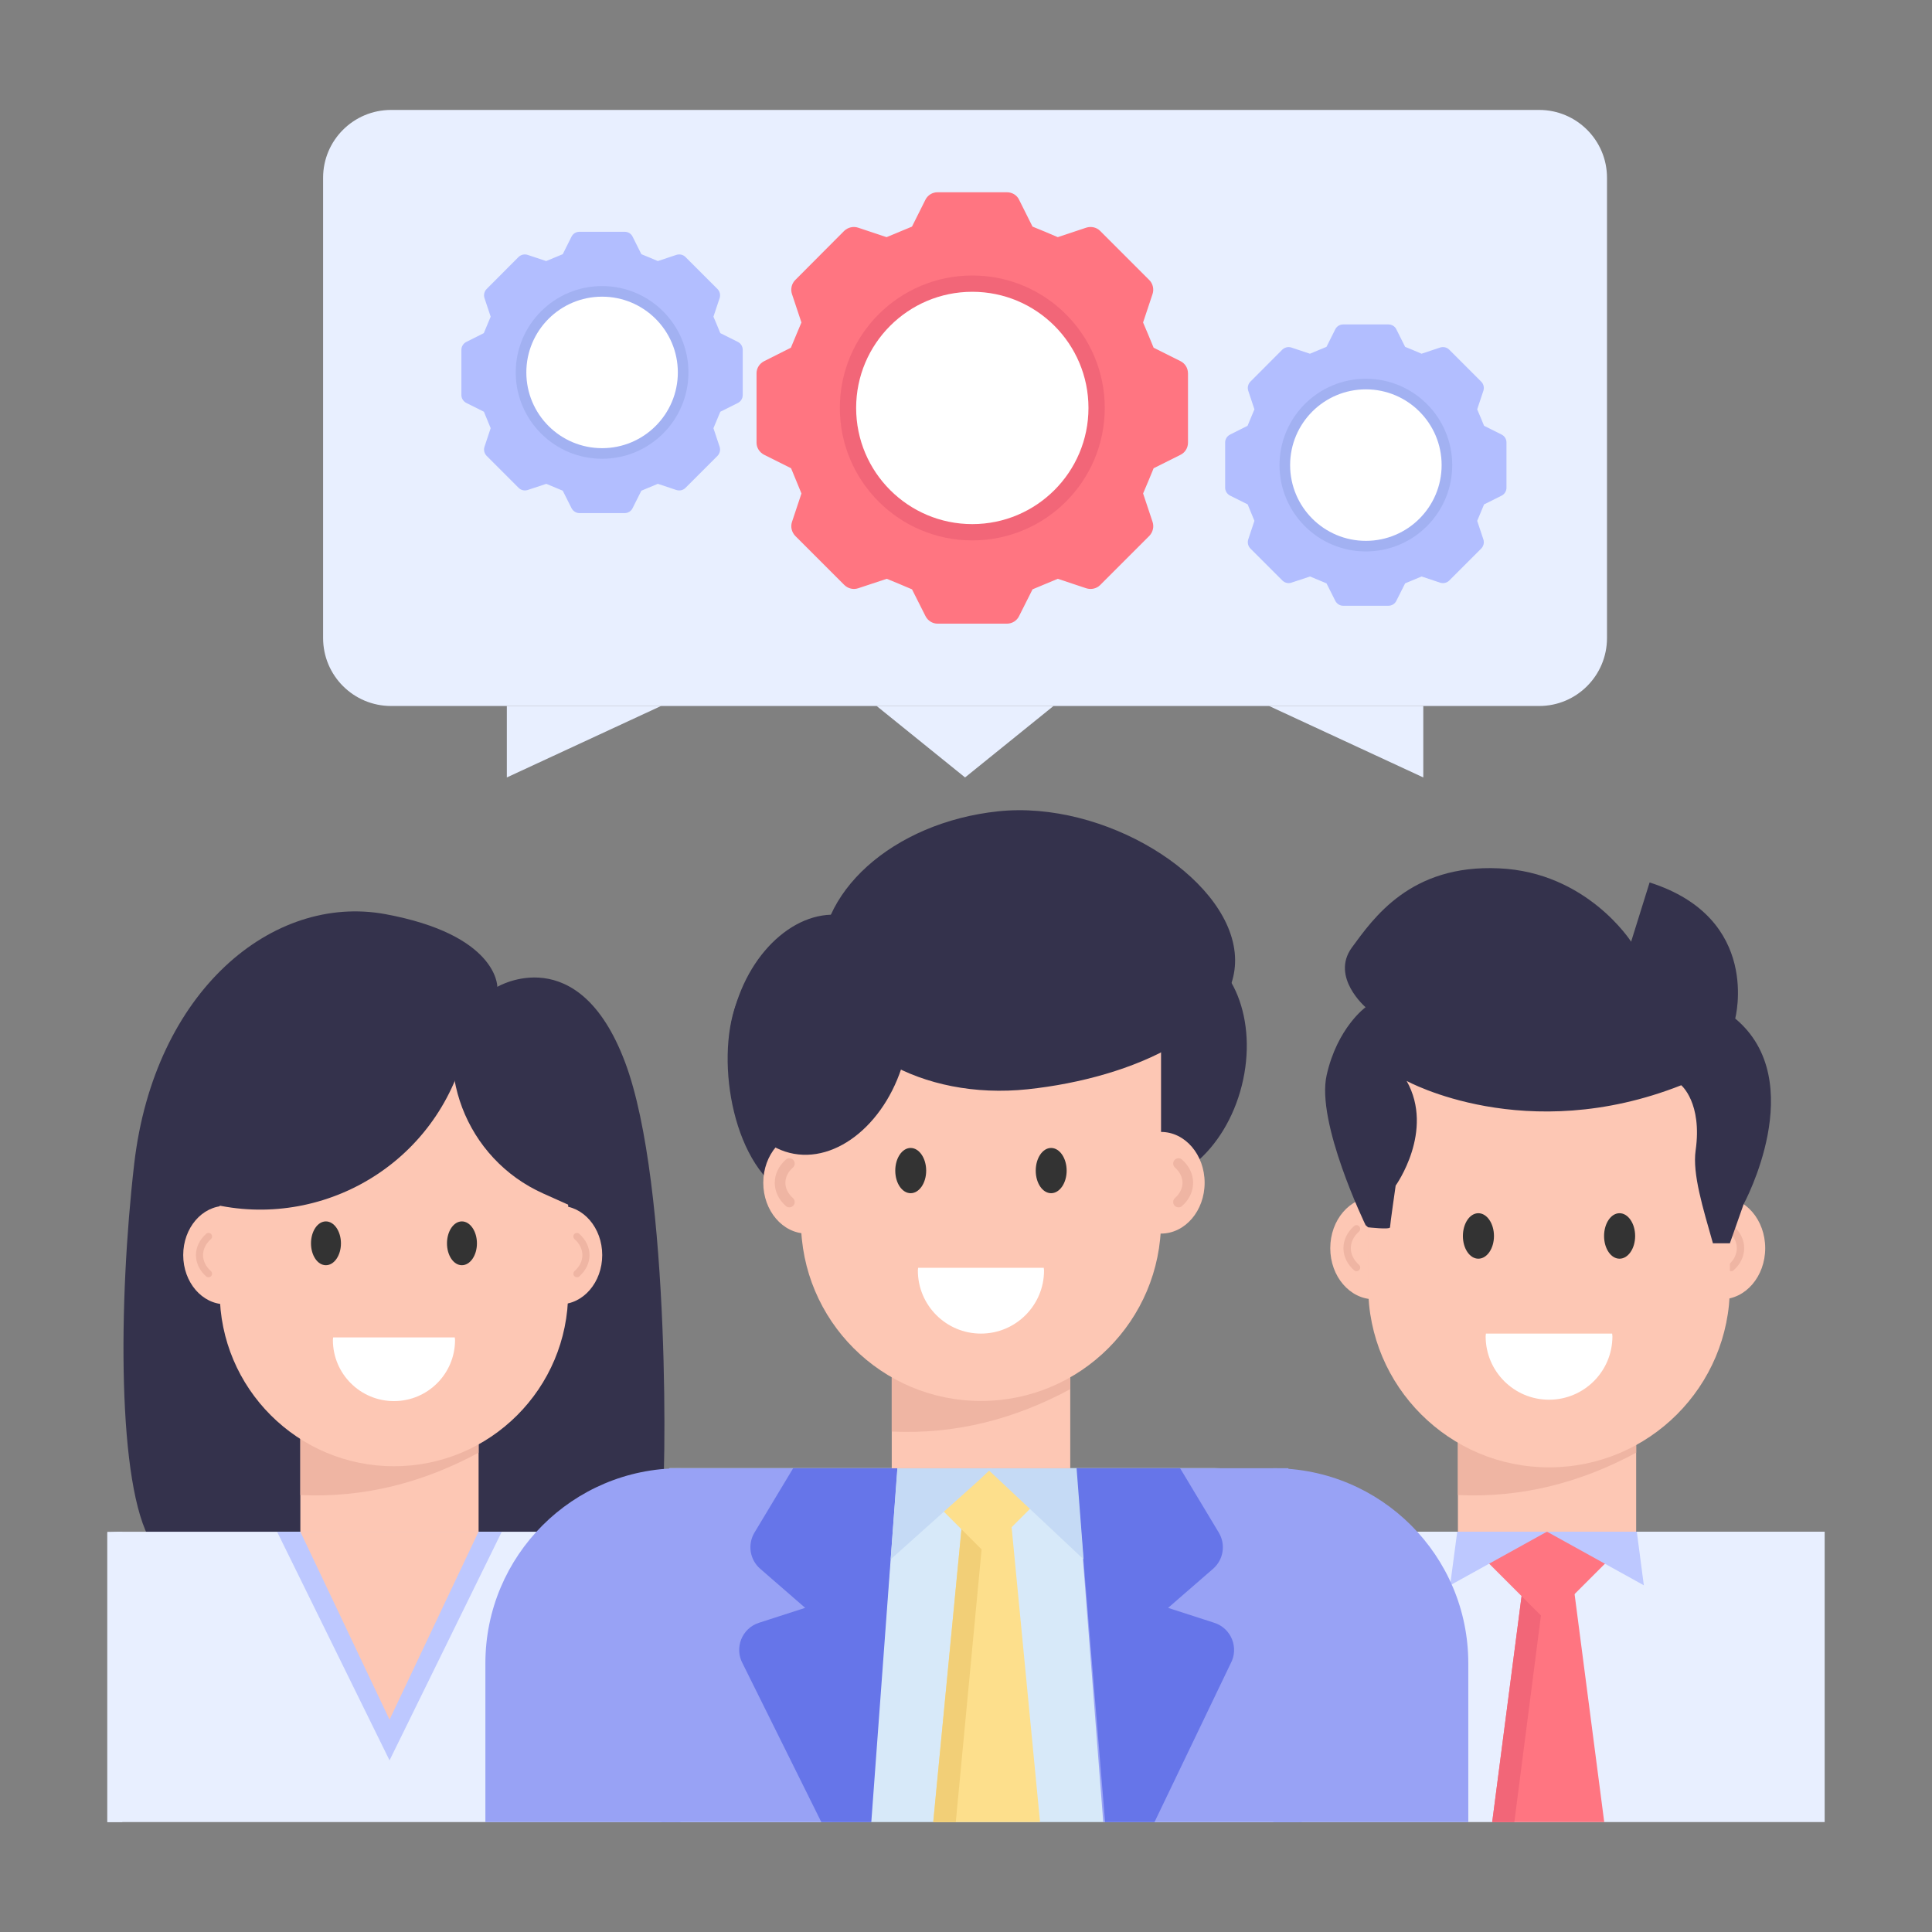
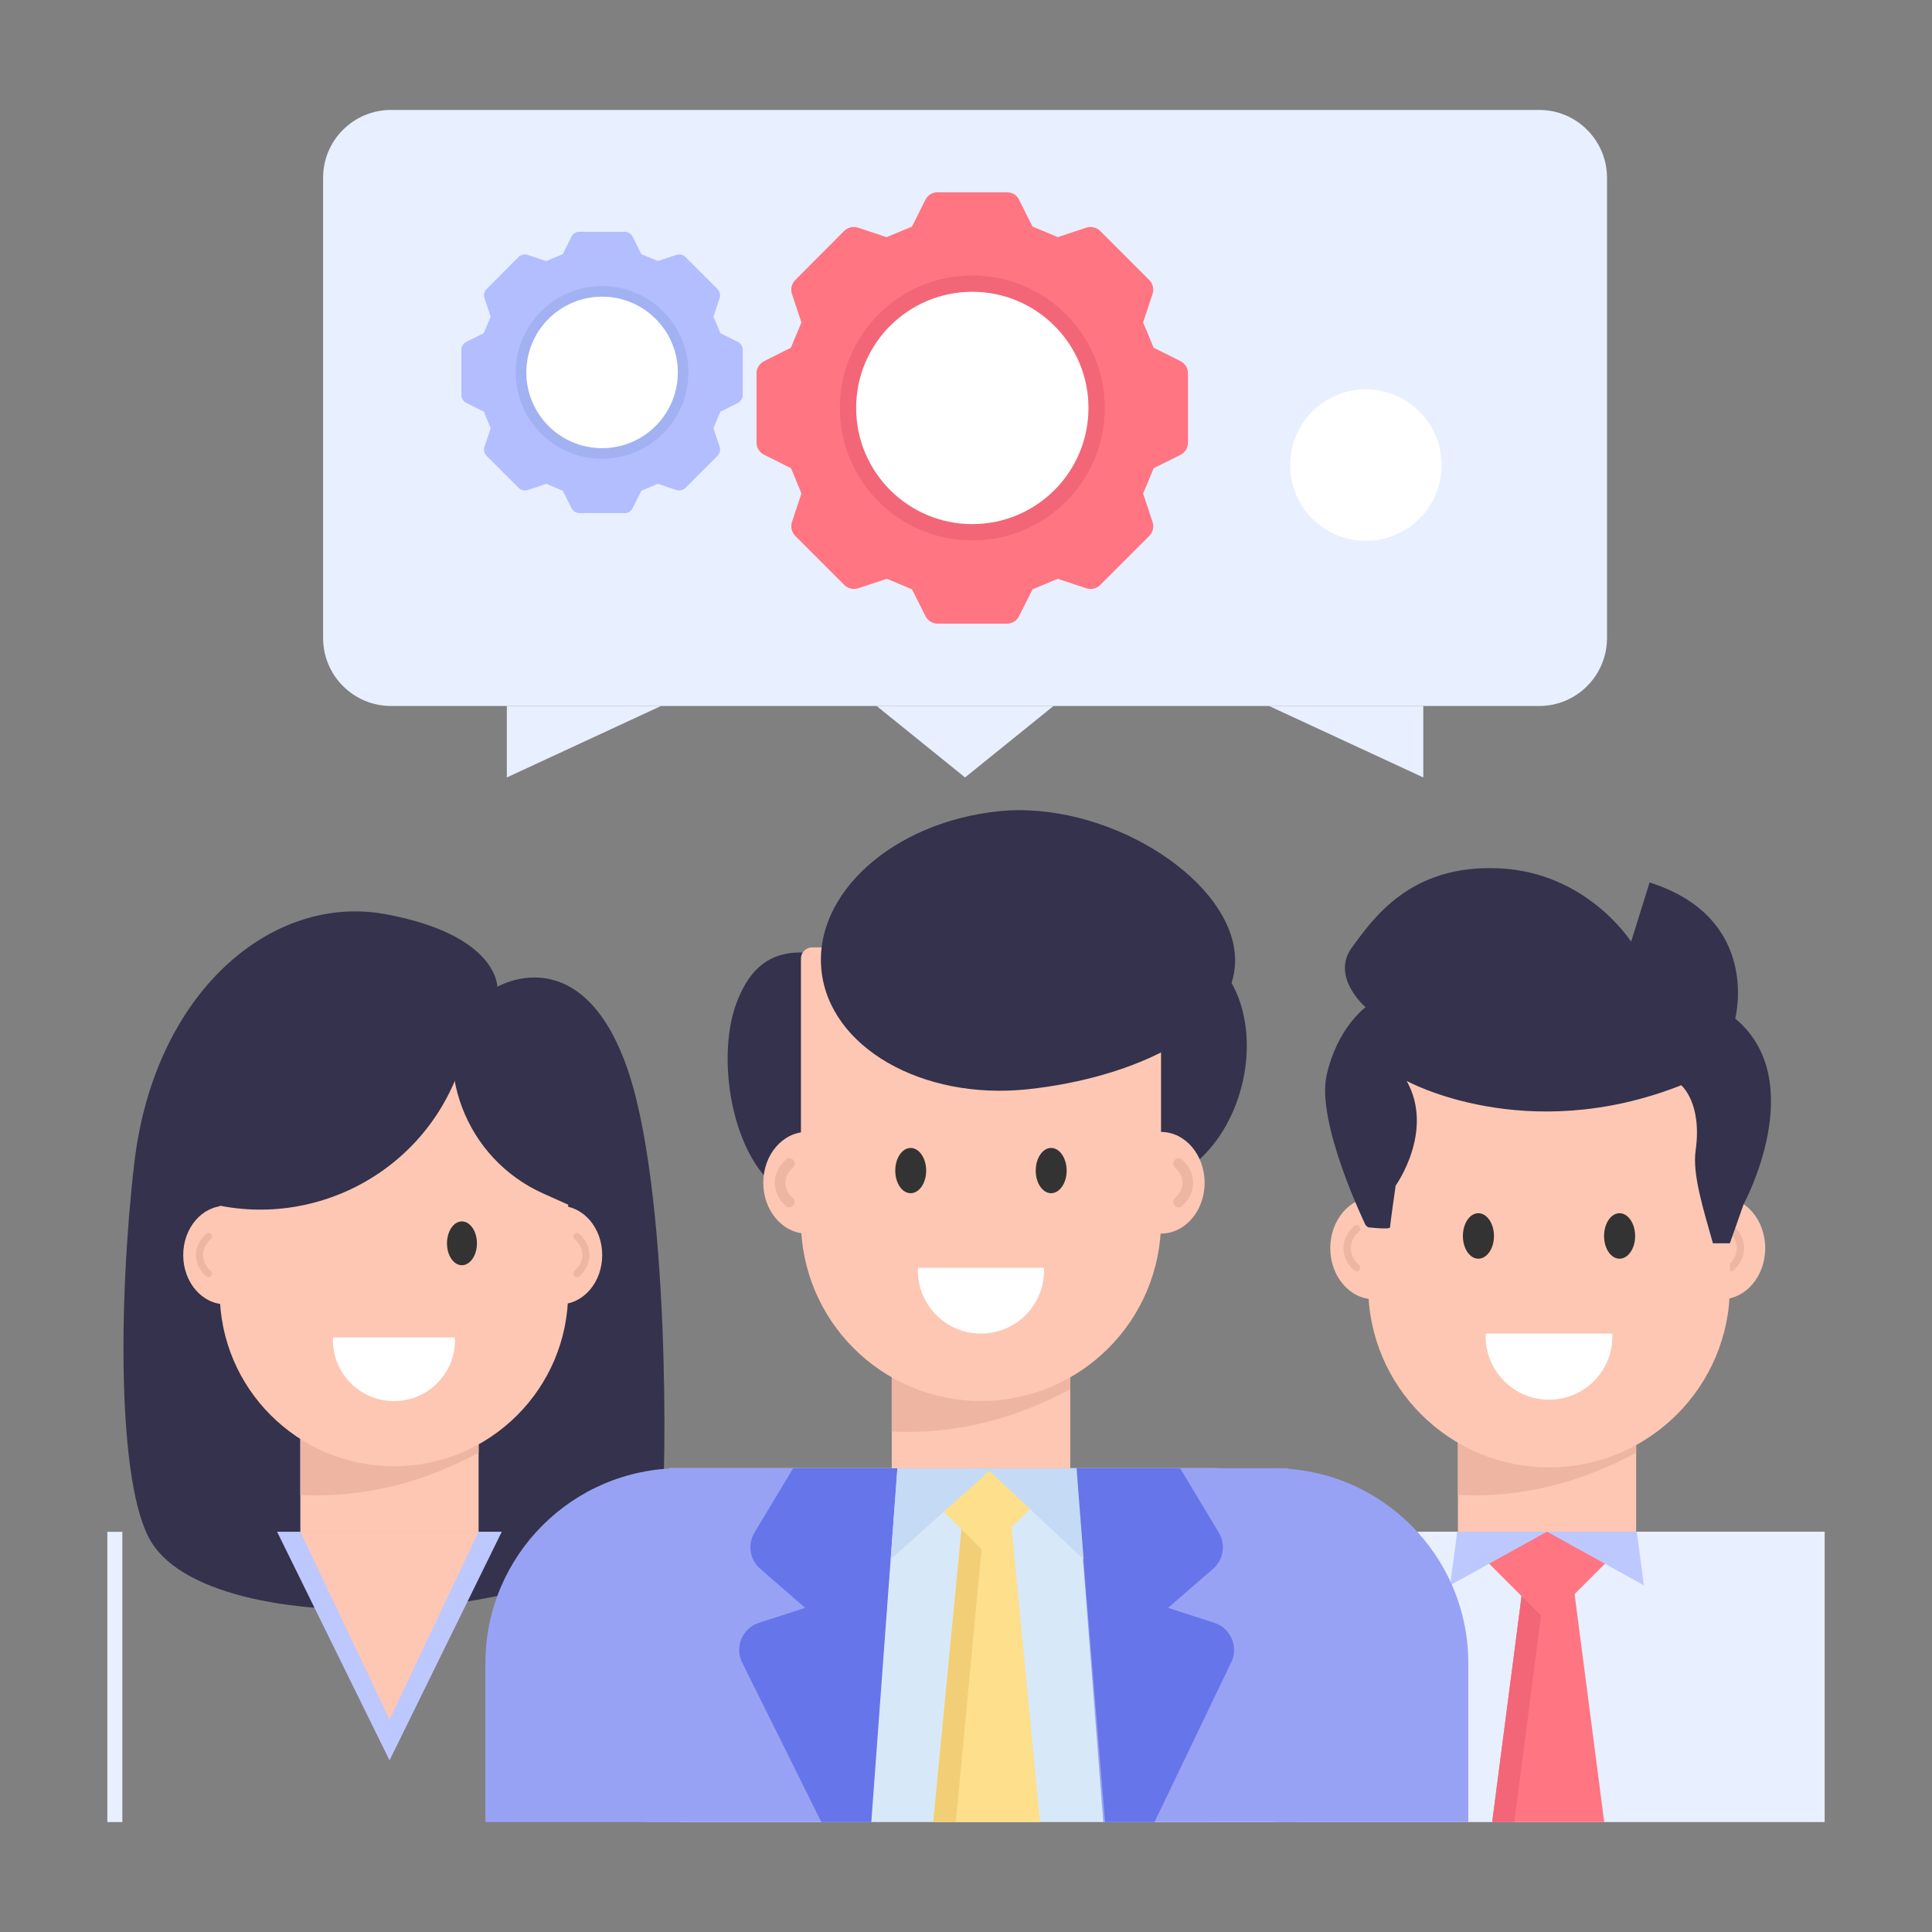
<svg xmlns="http://www.w3.org/2000/svg" id="Layer_1" enable-background="new 0 0 72 72" height="512" viewBox="0 0 72 72" width="512">
  <rect x="0" y="0" width="72" height="72" fill="#808080" stroke="none" />
  <g id="_x31_27">
    <g>
      <g>
        <g>
          <g>
            <g>
              <g>
                <g>
                  <path d="m45.15 67.903v-8.364c0-1.357 1.1-2.458 2.458-2.458h20.392v10.822z" fill="#e8efff" />
                </g>
              </g>
              <g>
                <g>
                  <path d="m47.635 67.903v-2.972c0-.205.168-.373.373-.373.21 0 .378.168.378.373v2.972z" fill="#bdc8ff" />
                </g>
              </g>
              <g>
                <g>
                  <path d="m55.61 67.903 1.277-9.82h1.621l1.277 9.82z" fill="#ff7581" />
                </g>
              </g>
              <g>
                <g>
                  <path d="m55.61 67.903 1.277-9.82h.813l-1.265 9.82z" fill="#f26678" />
                </g>
              </g>
              <g>
                <g>
                  <path d="m54.306 57.084 3.348 3.348 3.348-3.348z" fill="#ff7581" />
                </g>
              </g>
              <g>
                <g>
                  <path d="m60.999 57.081h-3.347l3.609 1.998z" fill="#bdc8ff" />
                </g>
              </g>
              <g>
                <g>
                  <path d="m54.042 59.079 3.074-1.702.535-.296h-3.344z" fill="#bdc8ff" />
                </g>
              </g>
            </g>
            <g>
              <g>
                <path d="m54.332 52.262h6.643v4.82h-6.643z" fill="#fdc7b4" />
              </g>
            </g>
            <g>
              <g>
                <path d="m54.332 52.262v3.454c2.352.111 4.555-.452 6.643-1.578v-1.876z" fill="#efb5a3" />
              </g>
            </g>
            <g>
              <g>
                <path d="m59.846 49.936c.001.032.01.062.01.094 0 1.216-.986 2.202-2.202 2.202-1.216 0-2.202-.986-2.202-2.202 0-.032.008-.062.01-.094z" fill="#fff" />
              </g>
            </g>
            <g>
              <g>
                <g>
                  <ellipse cx="51.207" cy="46.516" fill="#fdc7b4" rx="1.632" ry="1.904" />
                </g>
              </g>
              <g>
                <g>
                  <path d="m50.554 47.374c.038 0 .076-.016.103-.046.05-.057.045-.144-.012-.194-.196-.173-.304-.393-.304-.618 0-.226.108-.445.303-.618.057-.05.062-.137.012-.194-.05-.057-.138-.062-.194-.012-.256.226-.396.518-.396.824 0 .305.141.597.396.824.026.023.059.034.091.034z" fill="#efb5a3" />
                </g>
              </g>
              <g>
                <g>
                  <ellipse cx="64.152" cy="46.516" fill="#fdc7b4" rx="1.632" ry="1.904" />
                </g>
              </g>
              <g>
                <g>
                  <path d="m64.513 47.374c-.038 0-.076-.016-.103-.046-.05-.057-.045-.144.012-.194.196-.173.304-.393.304-.618 0-.226-.108-.445-.303-.618-.057-.05-.062-.137-.012-.194.05-.057.138-.062.194-.012.256.226.396.518.396.824 0 .305-.141.597-.396.824-.026.023-.059.034-.091.034z" fill="#efb5a3" />
                </g>
              </g>
              <g>
                <g>
                  <path d="m50.988 44.44v3.504c0 3.725 3.022 6.74 6.74 6.74 3.725 0 6.74-3.015 6.74-6.74v-3.504c0-3.725-3.015-6.74-6.74-6.74-1.863 0-3.546.752-4.767 1.973-1.221 1.221-1.973 2.904-1.973 4.767z" fill="#fdc7b4" />
                </g>
              </g>
              <g>
                <g>
                  <path d="m59.779 46.063c0 .468.257.845.576.845s.582-.377.582-.845-.262-.85-.582-.85-.576.382-.576.85z" fill="#333" />
                </g>
              </g>
              <g>
                <g>
                  <path d="m54.518 46.063c0 .468.257.845.576.845.32 0 .582-.377.582-.845s-.262-.85-.582-.85c-.32 0-.576.382-.576.85z" fill="#333" />
                </g>
              </g>
              <g>
                <g>
                  <path d="m60.08 49.7c.001.034.01.067.01.101 0 1.305-1.058 2.362-2.362 2.362-1.305 0-2.362-1.058-2.362-2.362 0-.035.009-.067.01-.101z" fill="#fff" />
                </g>
              </g>
              <g>
                <g>
                  <path d="m50.89 45.656.094.082s.818.094.818 0c0-.093.21-1.554.21-1.554s1.46-2.033.409-3.902c0 0 4.426 2.452 10.233.162 0 0 .79.653.537 2.43-.124.871.271 2.14.645 3.46h.631l.514-1.46s2.488-4.58-.315-6.917c0 0 .993-3.739-3.19-5.071l-.689 2.208s-1.647-2.594-4.93-2.734c-3.295-.152-4.673 1.858-5.48 2.956-.795 1.098.514 2.22.514 2.22s-1.052.759-1.449 2.524c-.409 1.764 1.449 5.596 1.449 5.596z" fill="#34324c" />
                </g>
              </g>
            </g>
          </g>
          <g>
            <g>
              <path d="m41.499 67.903v-5.2c0-3.102 2.515-5.616 5.616-5.616h.582v10.816z" fill="#e8efff" />
            </g>
          </g>
        </g>
      </g>
      <g>
        <g>
          <g>
            <g>
              <g>
                <g>
                  <path d="m5.64 57.468c2.495 4.049 17.134 2.954 19.026-1.41.144-.333.366-11.88-1.376-16.483-1.737-4.603-4.756-2.798-4.756-2.798 0-.058-.031-1.943-4.169-2.709-4.2-.775-8.616 2.861-9.363 9.301-.593 5.133-.639 12.026.639 14.1z" fill="#34324c" />
                </g>
              </g>
              <g>
                <g>
                  <g>
                    <ellipse cx="8.4" cy="46.773" fill="#fdc7b4" rx="1.572" ry="1.834" />
                  </g>
                </g>
                <g>
                  <g>
                    <path d="m7.771 47.6c.037 0 .073-.015.099-.044.048-.055.043-.138-.011-.187-.189-.167-.292-.378-.292-.595 0-.218.104-.429.292-.595.055-.049.06-.132.012-.187-.049-.055-.133-.06-.187-.012-.246.218-.382.499-.382.794 0 .294.135.576.381.794.025.022.057.033.088.033z" fill="#efb5a3" />
                  </g>
                </g>
                <g>
                  <g>
                    <ellipse cx="20.871" cy="46.773" fill="#fdc7b4" rx="1.572" ry="1.834" />
                  </g>
                </g>
                <g>
                  <g>
                    <path d="m21.5 47.6c-.037 0-.073-.015-.099-.044-.048-.055-.043-.138.011-.187.189-.167.292-.378.292-.595 0-.218-.104-.429-.292-.595-.055-.049-.06-.132-.012-.187.049-.055.133-.06.187-.012.246.218.382.499.382.794 0 .294-.135.576-.381.794-.025.022-.057.033-.088.033z" fill="#efb5a3" />
                  </g>
                </g>
                <g>
                  <g>
                    <path d="m11.193 52.262h6.643v4.82h-6.643z" fill="#fdc7b4" />
                  </g>
                </g>
                <g>
                  <g>
                    <path d="m11.193 52.262v3.454c2.352.111 4.555-.452 6.643-1.578v-1.876z" fill="#efb5a3" />
                  </g>
                </g>
                <g>
                  <g>
                    <path d="m8.188 44.774v3.376c0 3.589 2.911 6.493 6.493 6.493 3.589 0 6.493-2.904 6.493-6.493v-3.376c0-3.589-2.904-6.493-6.493-6.493-1.794 0-3.416.724-4.592 1.901-1.176 1.176-1.901 2.798-1.901 4.592z" fill="#fdc7b4" />
                  </g>
                </g>
                <g>
                  <g>
                    <path d="m16.658 46.337c0 .451.247.814.555.814s.561-.363.561-.814-.253-.819-.561-.819-.555.368-.555.819z" fill="#333" />
                  </g>
                </g>
                <g>
                  <g>
-                     <path d="m11.59 46.337c0 .451.247.814.555.814.308 0 .561-.363.561-.814s-.253-.819-.561-.819c-.308 0-.555.368-.555.819z" fill="#333" />
-                   </g>
+                     </g>
                </g>
                <g>
                  <g>
                    <path d="m16.948 49.841c.001.033.01.064.01.098 0 1.257-1.019 2.276-2.276 2.276-1.257 0-2.276-1.019-2.276-2.276 0-.033.008-.064.01-.098z" fill="#fff" />
                  </g>
                </g>
                <g>
                  <g>
                    <path d="m6.722 44.49c4.021 1.648 8.621-.279 10.268-4.305l.585-1.427-7.285-2.985z" fill="#34324c" />
                  </g>
                </g>
                <g>
                  <g>
                    <path d="m17.35 36.895 4.965 2.222v3.493l-1.043 2.329-1.026-.46c-2.895-1.296-4.191-4.693-2.895-7.585z" fill="#34324c" />
                  </g>
                </g>
              </g>
              <g>
                <g>
-                   <path d="m4 67.903v-10.773c.151-.029.306-.047.465-.047h20.635c1.352 0 2.457 1.097 2.457 2.457v8.362h-23.557z" fill="#e8efff" />
-                 </g>
+                   </g>
              </g>
              <g>
                <g>
                  <path d="m10.326 57.083 4.191 8.521 4.183-8.521z" fill="#bdc8ff" />
                </g>
              </g>
              <g>
                <g>
                  <path d="m24.111 67.903v-2.972c0-.205.168-.373.378-.373.205 0 .373.168.373.373v2.972z" fill="#bdc8ff" />
                </g>
              </g>
            </g>
            <g>
              <g>
                <path d="m11.193 57.083 3.324 7.003 3.316-7.003z" fill="#fdc7b4" />
              </g>
            </g>
          </g>
          <g>
            <g>
              <path d="m4 57.087h.559v10.816h-.559z" fill="#e8efff" />
            </g>
          </g>
          <g>
            <g>
              <path d="m24.799 67.903v-10.816h.582c3.102 0 5.616 2.514 5.616 5.616v5.2h-6.199z" fill="#e8efff" />
            </g>
          </g>
        </g>
      </g>
    </g>
    <g>
      <g>
        <g>
          <g>
            <g>
              <g>
                <g>
                  <g>
                    <g>
                      <g>
                        <g>
                          <g>
                            <g>
                              <g>
                                <g>
                                  <path d="m25.195 67.903-.246-13.189h20.295c2.298 0 2.859 1.803 2.973 4.098l.191 9.092z" fill="#d7e9f9" />
                                </g>
                              </g>
                              <g>
                                <g>
                                  <g>
                                    <path d="m34.779 67.903 1.174-12.179h1.632l1.174 12.179z" fill="#fddf8c" />
                                  </g>
                                </g>
                                <g>
                                  <g>
                                    <path d="m34.779 67.903 1.174-12.179h.819l-1.152 12.179z" fill="#f2cf77" />
                                  </g>
                                </g>
                                <g>
                                  <g>
                                    <path d="m33.557 54.718 3.17 3.17 3.17-3.17z" fill="#fddf8c" />
                                  </g>
                                </g>
                              </g>
                              <g>
                                <g>
                                  <g>
                                    <path d="m41.115 67.903-1.019-13.186h7.918l.499 13.186z" fill="#98a2f5" />
                                  </g>
                                </g>
                                <g>
                                  <g>
                                    <path d="m24.652 67.903.298-13.186h8.494l-1.019 13.186z" fill="#98a2f5" />
                                  </g>
                                </g>
                              </g>
                            </g>
                            <g>
                              <g>
                                <path d="m43.025 67.903h-1.841l-1.088-13.186h3.883l1.442 2.399c.266.442.175 1.011-.214 1.349l-1.676 1.456 1.724.557c.636.205.926.94.603 1.525z" fill="#6675e9" />
                              </g>
                            </g>
                            <g>
                              <g>
                                <path d="m30.608 67.903-2.928-5.901c-.323-.585-.033-1.319.603-1.525l1.724-.557-1.676-1.456c-.389-.338-.479-.907-.214-1.349l1.442-2.399h3.883l-.971 13.186z" fill="#6675e9" />
                              </g>
                            </g>
                            <g>
                              <g>
                                <path d="m40.121 54.717h-3.352l3.614 3.395z" fill="#c5daf5" />
                              </g>
                            </g>
                            <g>
                              <g>
                                <path d="m33.193 58.112 3.229-2.892.536-.503h-3.515z" fill="#c5daf5" />
                              </g>
                            </g>
                          </g>
                        </g>
                      </g>
                    </g>
                  </g>
                </g>
              </g>
            </g>
            <g>
              <g>
                <g>
                  <path d="m27.435 37.412c-.794 2.163-.098 6.195 2.051 7.193 1.647.764 3.688-1.168 4.299-3.594.612-2.432-.322-4.764-2.082-5.208-1.764-.444-3.404-.745-4.268 1.609z" fill="#34324c" />
                </g>
              </g>
              <g>
                <g>
                  <path d="m39.891 38.851c-.611 2.426.323 4.759 2.087 5.203 1.761.443 3.688-1.168 4.299-3.594.612-2.432-.322-4.764-2.082-5.208-1.764-.444-3.692 1.167-4.304 3.599z" fill="#34324c" />
                </g>
              </g>
              <g>
                <g>
                  <path d="m33.233 49.891h6.652v4.827h-6.652z" fill="#fdc7b4" />
                </g>
              </g>
              <g>
                <g>
                  <path d="m33.233 49.891v3.459c2.356.111 4.562-.453 6.652-1.58v-1.879z" fill="#efb5a3" />
                </g>
              </g>
              <g>
                <g>
                  <ellipse cx="30.069" cy="44.078" fill="#fdc7b4" rx="1.624" ry="1.894" />
                </g>
              </g>
              <g>
                <g>
                  <g>
                    <path d="m29.418 44.994c.055 0 .109-.022.149-.067.072-.082.064-.208-.017-.28-.181-.16-.281-.362-.281-.568s.1-.409.281-.568c.081-.073.089-.198.017-.28-.073-.081-.197-.09-.28-.017-.267.236-.414.544-.414.866s.147.629.414.866c.038.033.085.05.132.05z" fill="#efb5a3" />
                  </g>
                </g>
              </g>
              <g>
                <g>
                  <ellipse cx="43.269" cy="44.078" fill="#fdc7b4" rx="1.624" ry="1.894" />
                </g>
              </g>
              <g>
                <g>
                  <g>
                    <path d="m43.919 44.994c-.055 0-.109-.022-.149-.067-.072-.082-.064-.208.017-.28.181-.16.281-.362.281-.568s-.1-.409-.281-.568c-.081-.073-.089-.198-.017-.28.073-.081.197-.09.28-.017.267.236.414.544.414.866s-.147.629-.414.866c-.038.033-.085.05-.132.05z" fill="#efb5a3" />
                  </g>
                </g>
              </g>
              <g>
                <g>
                  <path d="m29.849 35.72v9.78c0 3.707 3.003 6.71 6.71 6.71 3.707 0 6.71-3.003 6.71-6.71v-9.78c0-.234-.19-.413-.424-.413h-12.571c-.234 0-.424.179-.424.413z" fill="#fdc7b4" />
                </g>
              </g>
              <g>
                <g>
-                   <path d="m27.336 37.76c-.611 2.426.323 4.759 2.087 5.203 1.761.443 3.688-1.168 4.299-3.594.612-2.432-.322-4.764-2.082-5.208-1.764-.444-3.692 1.167-4.304 3.599z" fill="#34324c" />
+                   <path d="m27.336 37.76z" fill="#34324c" />
                </g>
              </g>
              <g>
                <g>
                  <path d="m37.2 30.235c-3.935.416-6.889 3.075-6.586 5.936.302 2.856 3.746 4.838 7.681 4.423 3.944-.417 8.02-2.242 7.718-5.098-.302-2.862-4.868-5.678-8.812-5.261z" fill="#34324c" />
                </g>
              </g>
              <g>
                <g>
                  <g>
                    <path d="m38.599 43.627c0 .466.256.84.573.84s.579-.375.579-.84-.261-.846-.579-.846-.573.38-.573.846z" fill="#333" />
                  </g>
                </g>
                <g>
                  <g>
                    <path d="m33.364 43.627c0 .466.256.84.573.84.318 0 .579-.375.579-.84s-.261-.846-.579-.846c-.318 0-.573.38-.573.846z" fill="#333" />
                  </g>
                </g>
              </g>
              <g>
                <g>
                  <path d="m38.898 47.247c.001.034.01.066.01.101 0 1.298-1.053 2.351-2.351 2.351-1.298 0-2.351-1.053-2.351-2.351 0-.035.009-.067.01-.101z" fill="#fff" />
                </g>
              </g>
            </g>
          </g>
          <g>
            <g>
              <g>
                <g>
                  <path d="m18.089 67.903v-5.917c0-4.013 3.252-7.267 7.266-7.269h0v13.186z" fill="#98a2f5" />
                </g>
              </g>
            </g>
            <g>
              <g>
                <g>
                  <path d="m47.453 67.903v-13.186c4.013.002 7.266 3.255 7.266 7.269v5.917h-7.266z" fill="#98a2f5" />
                </g>
              </g>
            </g>
          </g>
        </g>
      </g>
    </g>
    <g>
      <g>
        <g>
          <g>
            <g>
              <path d="m53.042 26.307v2.666l-5.754-2.666z" fill="#e8efff" />
            </g>
          </g>
        </g>
        <g>
          <g>
            <g>
              <path d="m18.888 26.307v2.666l5.754-2.666z" fill="#e8efff" />
            </g>
          </g>
        </g>
      </g>
      <g>
        <g>
          <path d="m39.265 26.307-3.3 2.666-3.3-2.666z" fill="#e8efff" />
        </g>
      </g>
      <g>
        <g>
          <g>
            <path d="m59.888 6.623v17.154c0 1.4-1.133 2.533-2.526 2.533h-42.788c-1.4 0-2.533-1.133-2.533-2.533v-17.154c0-1.393 1.133-2.526 2.533-2.526h42.788c1.393 0 2.526 1.133 2.526 2.526z" fill="#e8efff" />
          </g>
        </g>
      </g>
    </g>
    <g>
      <g>
        <g>
          <path d="m44.273 13.911v2.586c0 .193-.107.367-.28.453l-1.0.5c-.14.34-.247.6-.393.94l.353 1.06c.06.18.013.38-.12.52l-1.833 1.833c-.133.133-.333.18-.52.12l-1.06-.353c-.34.14-.593.247-.94.393l-.5.993c-.08.173-.26.286-.453.286h-2.586c-.193 0-.367-.113-.453-.286l-.5-.993c-.34-.146-.6-.253-.94-.393l-1.067.353c-.18.06-.38.013-.52-.127l-1.826-1.826c-.133-.14-.18-.34-.12-.52l.353-1.06c-.14-.34-.247-.6-.387-.94l-1-.5c-.173-.087-.287-.26-.287-.453v-2.586c0-.193.113-.366.287-.453l.993-.5c.147-.347.247-.6.393-.94l-.353-1.06c-.06-.18-.013-.387.12-.52l1.826-1.833c.14-.133.34-.18.52-.12l1.06.353c.347-.147.607-.253.947-.393l.5-1c.087-.173.26-.28.453-.28h2.586c.193 0 .373.107.453.28l.5 1c.347.14.6.246.94.393l1.06-.353c.187-.06.387-.013.52.12l1.833 1.833c.133.133.18.34.12.52l-.353 1.06c.147.34.253.6.393.94l1.0.5c.173.087.28.26.28.453z" fill="#ff7581" />
        </g>
      </g>
      <g>
        <g>
          <circle cx="36.235" cy="15.203" fill="#f26678" r="4.936" />
        </g>
      </g>
      <g>
        <g>
          <circle cx="36.235" cy="15.203" fill="#fff" r="4.329" />
        </g>
      </g>
    </g>
    <g>
      <g>
        <g>
-           <path d="m56.142 16.49v1.686c0 .126-.07.239-.183.296l-.652.326c-.091.222-.161.391-.256.613l.23.691c.039.117.009.248-.078.339l-1.195 1.195c-.087.087-.217.117-.339.078l-.691-.23c-.222.091-.387.161-.613.256l-.326.648c-.052.113-.169.187-.296.187h-1.686c-.126 0-.239-.074-.296-.187l-.326-.648c-.222-.095-.391-.165-.613-.256l-.695.23c-.117.039-.248.009-.339-.083l-1.191-1.191c-.087-.091-.117-.222-.078-.339l.23-.691c-.091-.222-.161-.391-.252-.613l-.652-.326c-.113-.056-.187-.17-.187-.296v-1.686c0-.126.074-.239.187-.295l.648-.326c.096-.226.161-.391.256-.613l-.23-.691c-.039-.117-.009-.252.078-.339l1.191-1.195c.091-.087.222-.117.339-.078l.691.23c.226-.096.395-.165.617-.256l.326-.652c.056-.113.169-.183.296-.183h1.686c.126 0 .243.07.296.183l.326.652c.226.091.391.161.613.256l.691-.23c.122-.039.252-.009.339.078l1.195 1.195c.087.087.117.222.078.339l-.23.691c.096.222.165.391.256.613l.652.326c.113.056.183.169.183.295z" fill="#b2beff" />
-         </g>
-       </g>
-       <g>
-         <g>
-           <circle cx="50.902" cy="17.333" fill="#a2b1f2" r="3.218" />
-         </g>
+           </g>
+       </g>
+       <g>
+         <g>
+           </g>
      </g>
      <g>
        <g>
          <circle cx="50.902" cy="17.333" fill="#fff" r="2.823" />
        </g>
      </g>
    </g>
    <g>
      <g>
        <g>
          <path d="m27.679 13.037v1.686c0 .126-.07.239-.183.296l-.652.326c-.091.222-.161.391-.256.613l.23.691c.039.117.009.248-.078.339l-1.195 1.195c-.087.087-.217.117-.339.078l-.691-.23c-.222.091-.387.161-.613.256l-.326.648c-.052.113-.169.187-.296.187h-1.686c-.126 0-.239-.074-.296-.187l-.326-.648c-.222-.095-.391-.165-.613-.256l-.695.23c-.117.039-.248.009-.339-.083l-1.191-1.191c-.087-.091-.117-.222-.078-.339l.23-.691c-.091-.222-.161-.391-.252-.613l-.652-.326c-.113-.056-.187-.17-.187-.296v-1.686c0-.126.074-.239.187-.295l.648-.326c.096-.226.161-.391.256-.613l-.23-.691c-.039-.117-.009-.252.078-.339l1.191-1.195c.091-.087.222-.117.339-.078l.691.23c.226-.096.395-.165.617-.256l.326-.652c.056-.113.169-.183.296-.183h1.686c.126 0 .243.07.296.183l.326.652c.226.091.391.161.613.256l.691-.23c.122-.039.252-.009.339.078l1.195 1.195c.087.087.117.222.078.339l-.23.691c.096.222.165.391.256.613l.652.326c.113.056.183.169.183.295z" fill="#b2beff" />
        </g>
      </g>
      <g>
        <g>
          <circle cx="22.438" cy="13.879" fill="#a2b1f2" r="3.218" />
        </g>
      </g>
      <g>
        <g>
          <circle cx="22.438" cy="13.879" fill="#fff" r="2.823" />
        </g>
      </g>
    </g>
  </g>
</svg>